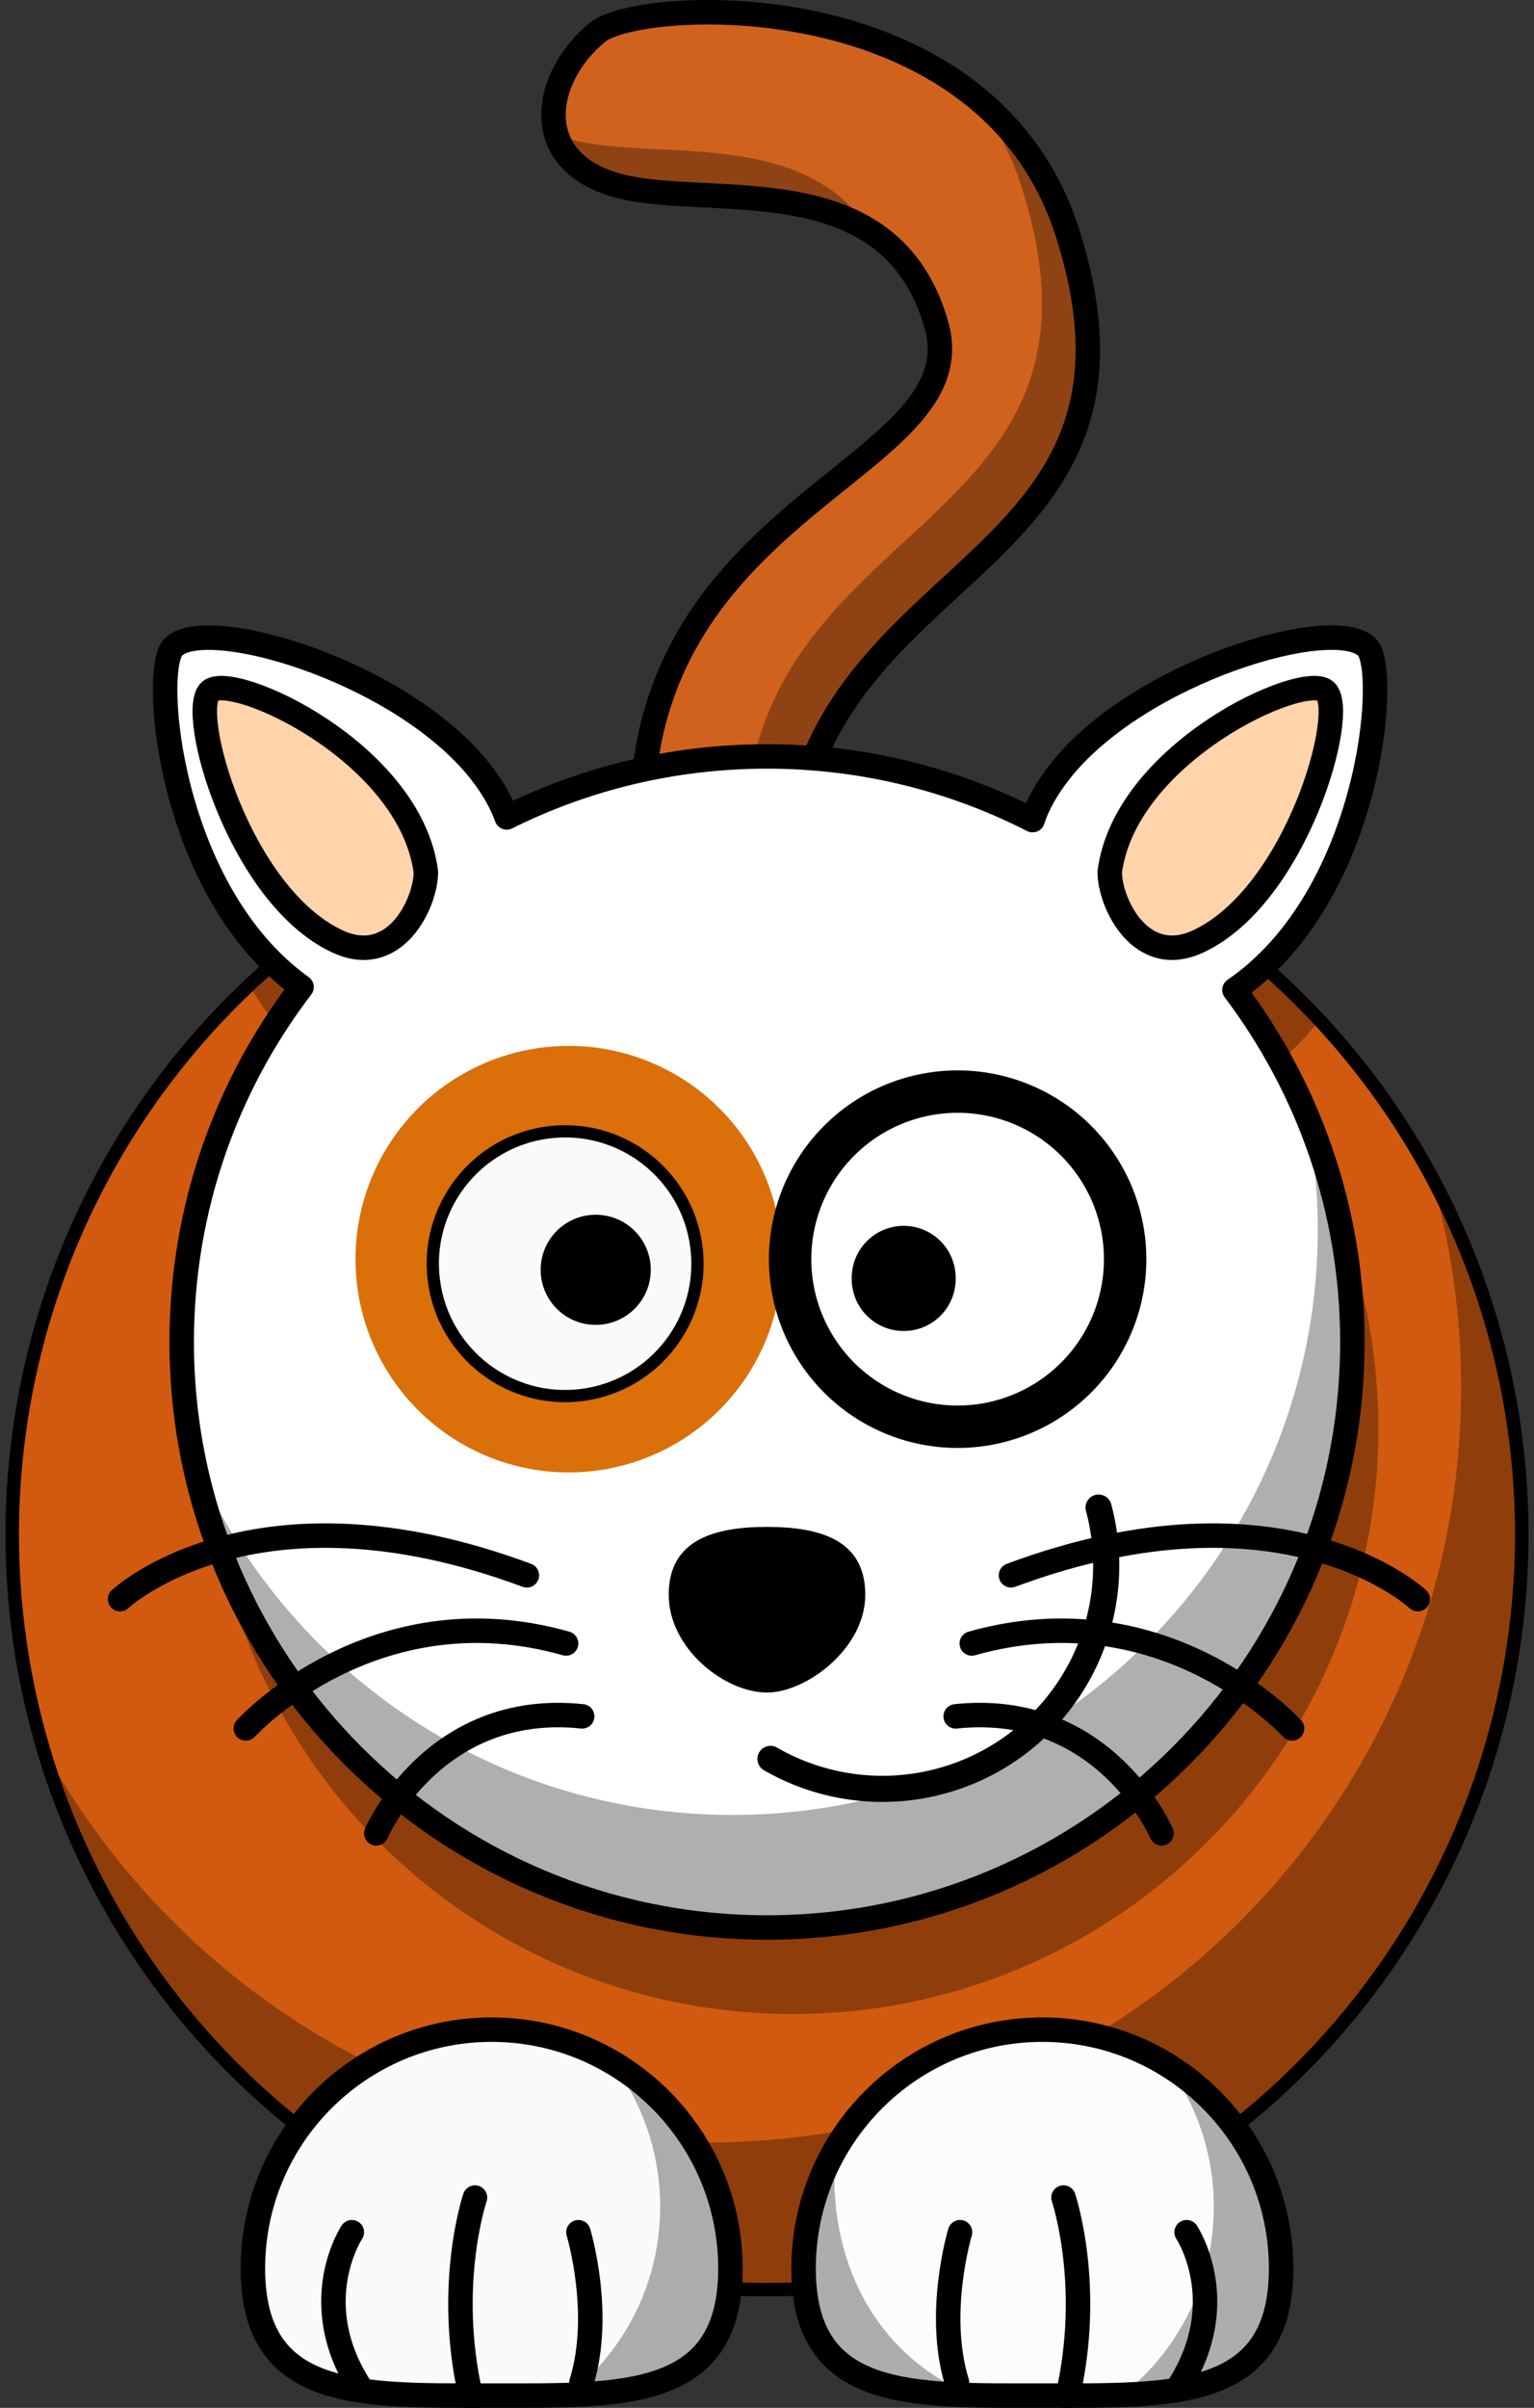
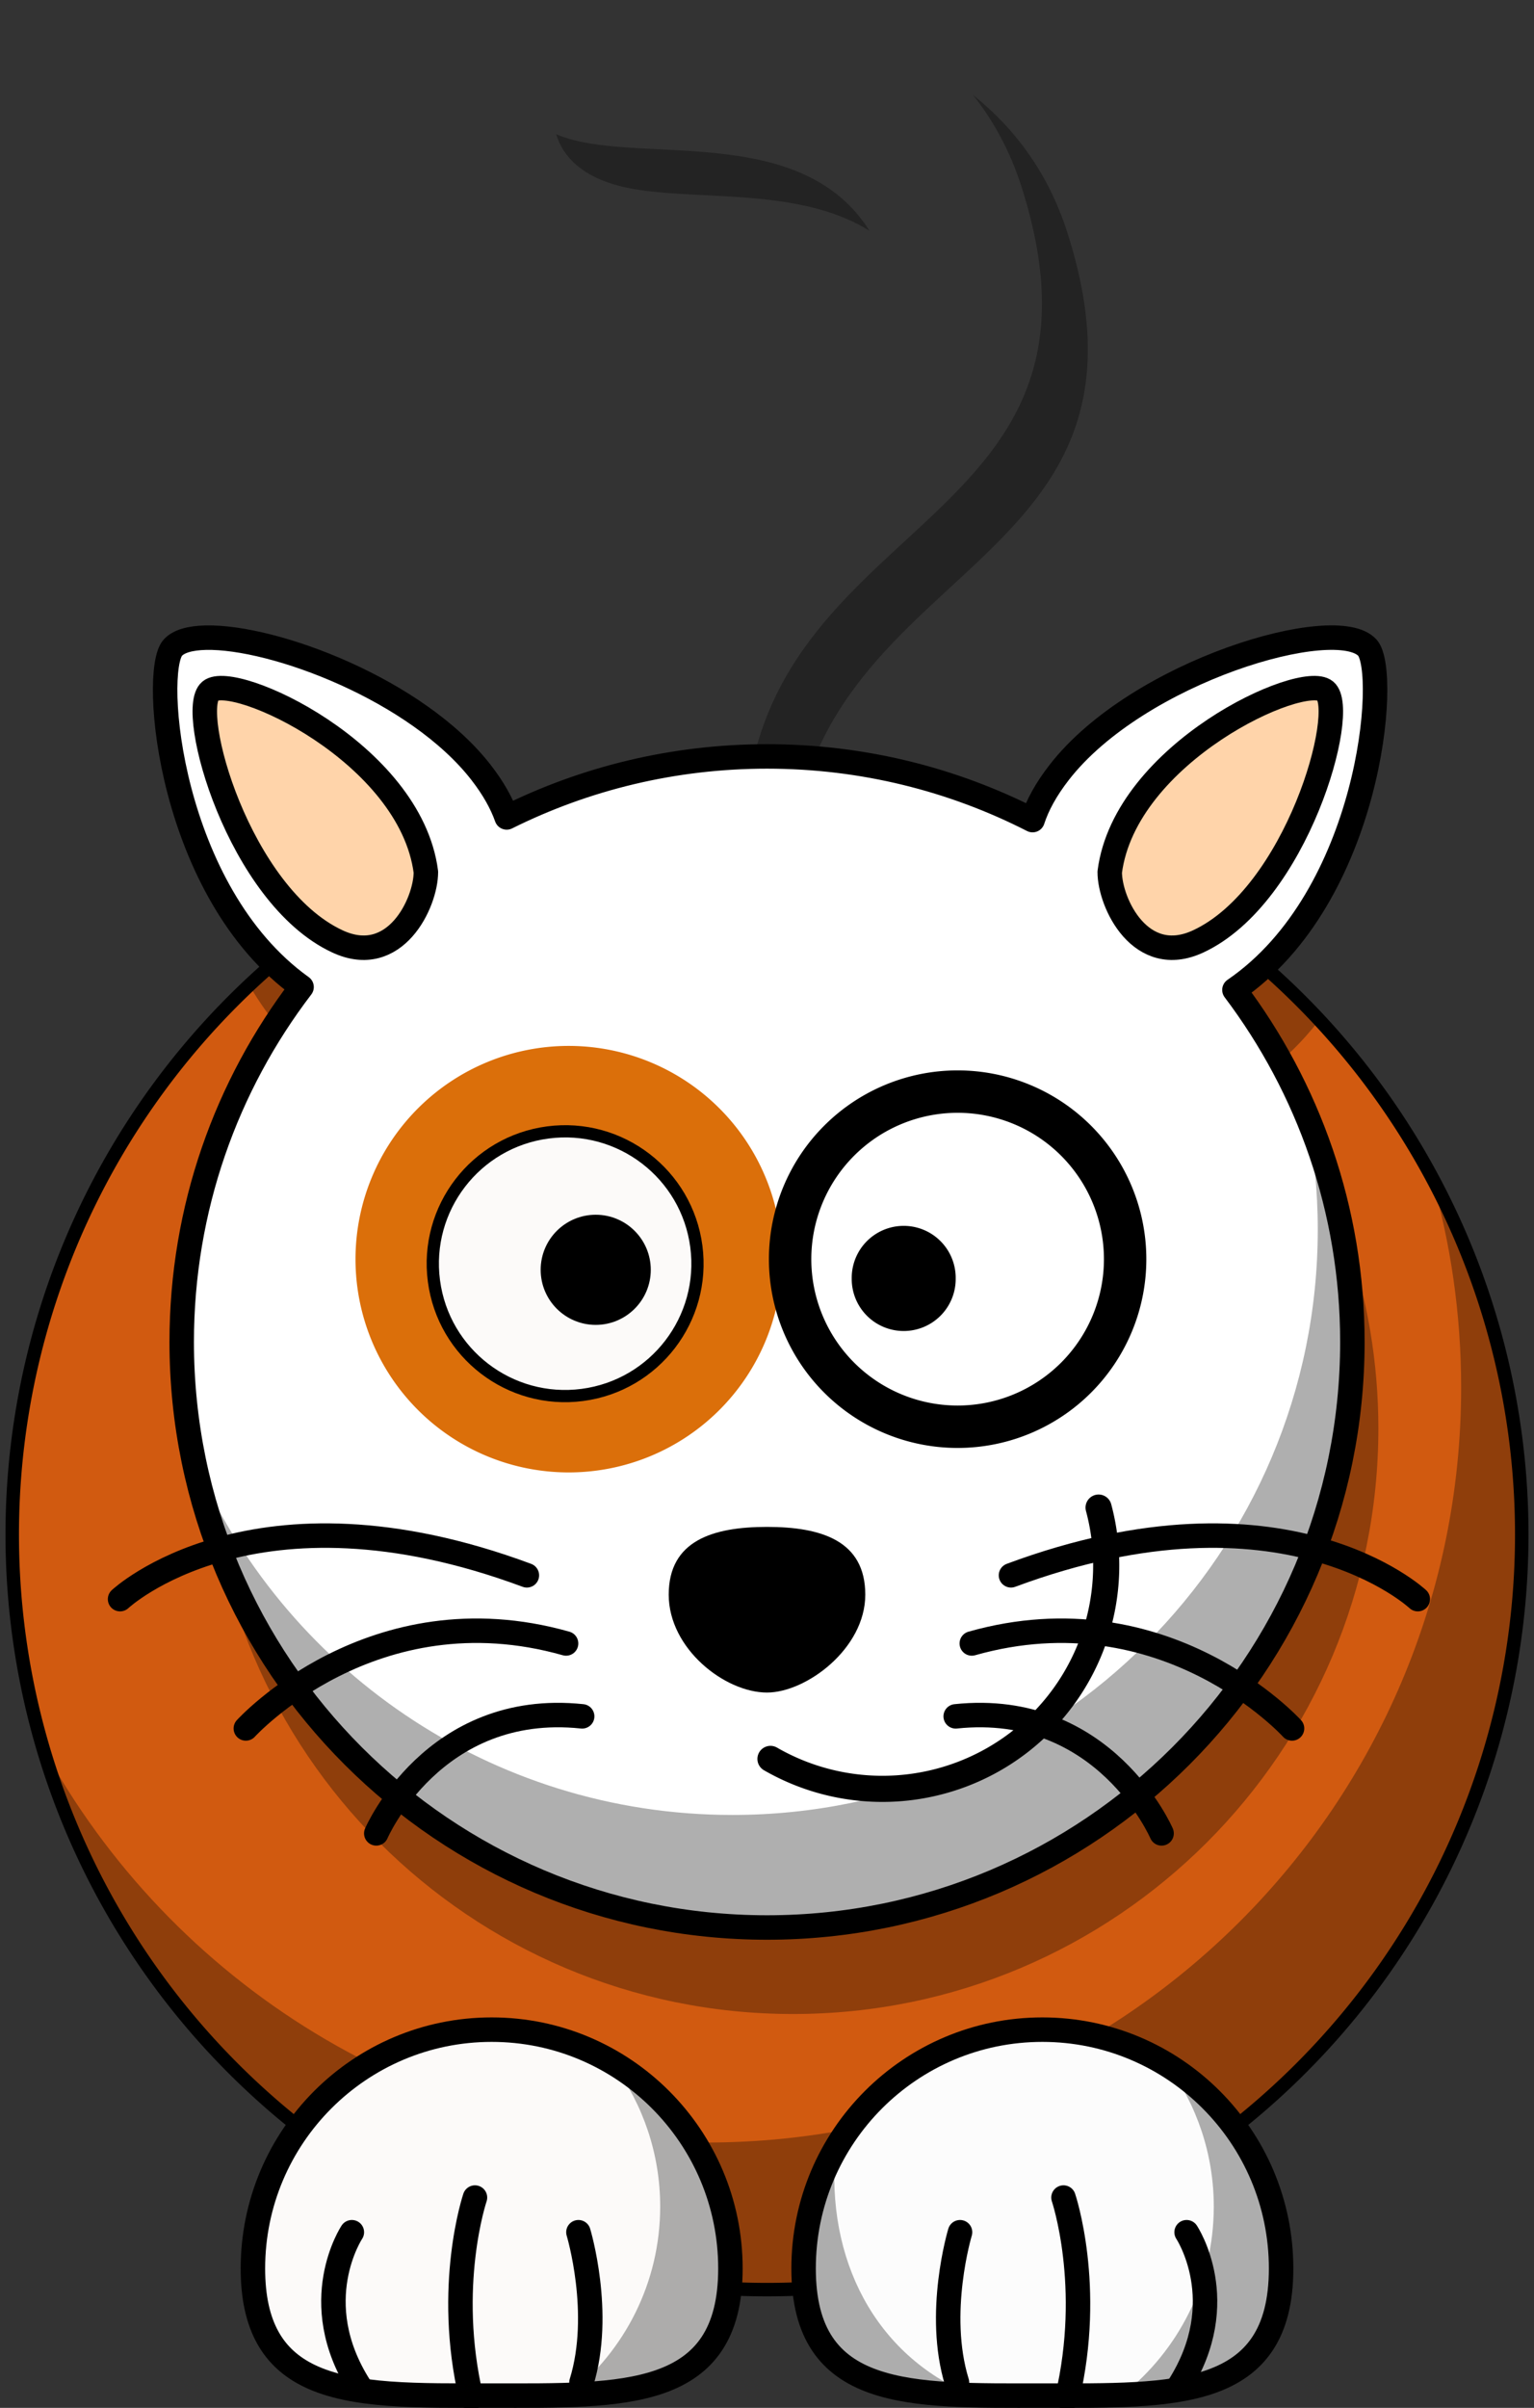
<svg xmlns="http://www.w3.org/2000/svg" width="250.772" height="393.489">
  <rect width="100%" height="100%" fill="#333333" stroke="none" />
  <g>
    <title>Layer 1</title>
    <g id="layer1">
-       <path fill="#d1621d" fill-rule="evenodd" stroke="#000000" stroke-width="4" stroke-miterlimit="4" id="path3229" d="m105.871,146.282c-9.443,-63.582 54.399,-67.86 47.214,-93.169c-7.473,-26.324 -36.512,-18.886 -51.621,-22.663c-15.109,-3.777 -12.879,-17.734 -3.777,-25.181c6.925,-5.666 63.548,-8.729 76.802,32.735c18.437,57.679 -45.326,52.88 -45.326,107.019c0,46.024 -22.033,1.259 -23.292,1.259z" />
      <path fill="#d15a10" fill-rule="nonzero" stroke="#000000" stroke-width="2.204" stroke-linecap="round" stroke-linejoin="round" stroke-miterlimit="4" id="path2383" d="m248.771,250.78a123.386,123.386 0 1 1 -246.772,0a123.386,123.386 0 1 1 246.772,0z" />
      <path fill="#000000" fill-opacity="0.314" fill-rule="evenodd" stroke-width="4" stroke-miterlimit="4" id="path3334" d="m159.08,15.534c3.32,4.186 6.042,9.138 7.906,14.969c18.437,57.679 -45.312,52.892 -45.312,107.031c0,18.697 -3.66,22.4 -8.062,20.219c6.792,9.204 15.562,16.331 15.562,-12.719c0,-54.139 63.749,-49.352 45.312,-107.031c-3.13,-9.793 -8.664,-17.091 -15.406,-22.469zm-68.156,6.406c1.117,3.776 4.393,6.966 10.531,8.5c10.768,2.692 28.618,-0.301 40.688,7.281c-10.616,-16.849 -34.839,-11.444 -48.188,-14.781c-1.112,-0.278 -2.103,-0.618 -3.031,-1z" />
      <path fill="#000000" fill-opacity="0.314" fill-rule="nonzero" stroke-width="4" stroke-linecap="round" stroke-linejoin="round" stroke-miterlimit="4" stroke-opacity="0.314" id="path3306" d="m79.236,136.347c-14.361,5.803 -27.382,14.23 -38.469,24.688c3.242,5.518 7.449,10.589 12.781,14.406c-12.298,16.098 -19.594,36.193 -19.594,58c-0,52.819 42.868,95.687 95.688,95.687c52.819,0 95.688,-42.868 95.688,-95.687c0,-21.6 -7.194,-41.511 -19.281,-57.531c3.723,-2.547 6.888,-5.693 9.594,-9.188c-10.565,-11.339 -23.219,-20.706 -37.375,-27.438c-0.304,0.361 -0.59,0.726 -0.875,1.094c-2.157,2.779 -3.554,5.361 -4.344,7.781c-13.035,-6.655 -27.776,-10.406 -43.406,-10.406c-15.285,0 -29.742,3.586 -42.562,9.969c-0.813,-2.293 -2.162,-4.734 -4.188,-7.344c-1.084,-1.396 -2.323,-2.74 -3.656,-4.031z" />
      <path fill="#ffffff" fill-rule="nonzero" stroke="#000000" stroke-width="4" stroke-linecap="round" stroke-linejoin="round" stroke-miterlimit="4" id="path2385" d="m33.643,104.208c-2.565,0.057 -4.46,0.587 -5.406,1.656c-3.487,3.939 -0.59,39.934 21.062,55.438c-12.298,16.098 -19.594,36.193 -19.594,58c0,52.819 42.868,95.688 95.688,95.688c52.819,0 95.688,-42.868 95.688,-95.688c0,-21.6 -7.194,-41.511 -19.281,-57.531c22.265,-15.232 25.273,-51.927 21.75,-55.906c-5.047,-5.701 -37.514,3.767 -50.406,20.375c-2.157,2.779 -3.554,5.361 -4.344,7.781c-13.035,-6.655 -27.776,-10.406 -43.406,-10.406c-15.285,0 -29.742,3.586 -42.562,9.969c-0.813,-2.293 -2.162,-4.734 -4.188,-7.344c-10.475,-13.494 -33.886,-22.278 -45,-22.031z" />
      <path fill="#000000" fill-opacity="0.314" fill-rule="nonzero" stroke-width="4" stroke-linecap="round" stroke-linejoin="round" stroke-miterlimit="4" id="path3293" d="m213.58,182.222c1.203,6.045 1.844,12.289 1.844,18.688c0,52.819 -42.868,95.687 -95.688,95.687c-39.615,0 -73.624,-24.098 -88.156,-58.437c8.771,43.79 47.453,76.844 93.812,76.844c52.819,0 95.688,-42.868 95.688,-95.687c0,-13.154 -2.684,-25.69 -7.5,-37.094z" />
      <path fill="#ffffff" fill-rule="nonzero" stroke="#db6f0a" stroke-width="14.931" stroke-linecap="round" stroke-linejoin="round" stroke-miterlimit="4" id="path2387" d="m120.35,205.772a27.384,27.384 0 1 1 -54.768,0a27.384,27.384 0 1 1 54.768,0z" />
      <path fill="#ffffff" fill-rule="nonzero" stroke="#000000" stroke-width="6.931" stroke-linecap="round" stroke-linejoin="round" stroke-miterlimit="4" id="path2391" d="m183.932,205.772a27.384,27.384 0 1 1 -54.768,0a27.384,27.384 0 1 1 54.768,0z" />
      <path fill="#000000" fill-rule="nonzero" stroke-width="32" stroke-linecap="round" stroke-linejoin="round" stroke-miterlimit="4" id="path2393" d="m109.648,208.92a8.499,8.499 0 1 1 -16.997,0a8.499,8.499 0 1 1 16.997,0z" />
      <path fill="#000000" fill-rule="nonzero" stroke-width="32" stroke-linecap="round" stroke-linejoin="round" stroke-miterlimit="4" id="path2395" d="m156.233,208.92a8.499,8.499 0 1 1 -16.997,0a8.499,8.499 0 1 1 16.997,0z" />
      <path fill="#000000" fill-rule="nonzero" stroke-width="4" stroke-linecap="round" stroke-linejoin="round" stroke-miterlimit="4" id="path2397" d="m141.453,260.598c0,8.83 -9.67,15.996 -16.067,15.996c-6.891,0 -16.067,-7.166 -16.067,-15.996c0,-8.83 7.198,-11.074 16.067,-11.074c8.869,0 16.067,2.244 16.067,11.074z" />
      <g id="g3178">
        <path fill="none" fill-rule="nonzero" stroke="#000000" stroke-width="4.271" stroke-linecap="round" stroke-linejoin="round" stroke-miterlimit="4" id="path2400" d="m179.593,246.369a36.59,36.512 0 0 1 -53.639,41.071" />
        <path fill="none" fill-rule="nonzero" stroke="#000000" stroke-width="4.271" stroke-linecap="round" stroke-linejoin="round" stroke-miterlimit="4" id="path3176" d="m71.181,246.369" />
      </g>
      <path fill="#000000" fill-opacity="0.314" fill-rule="nonzero" stroke-width="4" stroke-linecap="round" stroke-linejoin="round" stroke-miterlimit="4" id="path3339" d="m233.955,192.16c3.202,10.975 4.906,22.589 4.906,34.594c0,68.109 -55.266,123.375 -123.375,123.375c-46.825,0 -87.598,-26.132 -108.5,-64.594c15.023,51.2 62.367,88.625 118.406,88.625c68.109,0 123.375,-55.266 123.375,-123.375c0,-21.21 -5.373,-41.186 -14.812,-58.625z" />
      <g id="g3188">
        <path fill="none" fill-opacity="0.75" fill-rule="evenodd" stroke="#000000" stroke-width="4" stroke-linecap="round" stroke-miterlimit="4" id="path3182" d="m165.271,257.437c44.674,-16.608 66.504,3.893 66.504,3.893" />
        <path fill="none" fill-opacity="0.75" fill-rule="evenodd" stroke="#000000" stroke-width="4" stroke-linecap="round" stroke-miterlimit="4" id="path3184" d="m158.864,268.573c31.633,-8.958 52.351,13.887 52.351,13.887" />
        <path fill="none" fill-opacity="0.75" fill-rule="evenodd" stroke="#000000" stroke-width="4" stroke-linecap="round" stroke-miterlimit="4" id="path3186" d="m156.233,280.484c24.338,-2.576 33.657,19.126 33.657,19.126" />
      </g>
      <g id="g3193" transform="matrix(-1, 0, 0, 1, 651.555, -10.702)">
        <path fill="none" fill-opacity="0.75" fill-rule="evenodd" stroke="#000000" stroke-width="4" stroke-linecap="round" stroke-miterlimit="4" id="path3195" d="m565.423,268.139c44.674,-16.608 66.504,3.893 66.504,3.893" />
        <path fill="none" fill-opacity="0.75" fill-rule="evenodd" stroke="#000000" stroke-width="4" stroke-linecap="round" stroke-miterlimit="4" id="path3197" d="m559.016,279.275c31.633,-8.958 52.351,13.887 52.351,13.887" />
        <path fill="none" fill-opacity="0.75" fill-rule="evenodd" stroke="#000000" stroke-width="4" stroke-linecap="round" stroke-miterlimit="4" id="path3199" d="m556.385,291.186c24.338,-2.576 33.657,19.126 33.657,19.126" />
      </g>
      <path fill="#ffd4aa" fill-rule="evenodd" stroke="#000000" stroke-width="4" stroke-linejoin="round" stroke-miterlimit="4" id="path3231" d="m181.414,142.505c2.518,-19.515 31.476,-32.735 35.253,-29.588c3.777,3.148 -4.669,33.403 -20.774,40.919c-9.443,4.407 -14.479,-6.295 -14.479,-11.331z" />
      <path fill="#ffd4aa" fill-rule="evenodd" stroke="#000000" stroke-width="4" stroke-linejoin="round" stroke-miterlimit="4" id="path3233" d="m69.623,142.505c-2.518,-19.515 -31.476,-32.735 -35.253,-29.588c-3.777,3.148 4.669,33.403 20.774,40.919c9.443,4.407 14.479,-6.295 14.479,-11.331z" />
      <path fill="#fcfcfc" fill-rule="nonzero" stroke="#000000" stroke-width="4" stroke-linecap="round" stroke-linejoin="round" stroke-miterlimit="4" id="path3235" d="m209.428,370.711c0,21.545 -17.486,20.774 -39.03,20.774c-21.545,0 -39.03,0.771 -39.03,-20.774c0,-21.545 17.486,-39.03 39.03,-39.03c21.545,0 39.03,17.486 39.03,39.03z" />
      <path fill="#fcfaf9" fill-rule="nonzero" stroke="#000000" stroke-width="4" stroke-linecap="round" stroke-linejoin="round" stroke-miterlimit="4" id="path3238" d="m119.406,370.711c0,21.545 -17.486,20.774 -39.03,20.774c-11.98,0 -22.705,0.238 -29.866,-3.254c-5.718,-2.788 -9.164,-7.955 -9.164,-17.52c0,-21.545 17.486,-39.03 39.03,-39.03c21.545,0 39.03,17.486 39.03,39.03z" />
      <path fill="#000000" fill-opacity="0.314" fill-rule="nonzero" stroke-width="4" stroke-linecap="round" stroke-linejoin="round" stroke-miterlimit="4" id="path3327" d="m190.893,337.503c4.723,6.48 7.531,14.467 7.531,23.094c0,12.466 -5.835,23.559 -14.906,30.75c15.081,-0.573 25.906,-3.694 25.906,-20.625c0,-14.032 -7.407,-26.34 -18.531,-33.219z" />
      <path fill="#000000" fill-opacity="0.314" fill-rule="nonzero" stroke-width="4" stroke-linecap="round" stroke-linejoin="round" stroke-miterlimit="4" id="path3332" d="m100.393,337.503c4.723,6.48 7.531,14.467 7.531,23.094c0,12.466 -5.835,23.559 -14.906,30.75c15.081,-0.573 25.906,-3.694 25.906,-20.625c0,-14.032 -7.407,-26.34 -18.531,-33.219z" />
      <path fill="#000000" fill-opacity="0.314" fill-rule="nonzero" stroke-width="4" stroke-linecap="round" stroke-linejoin="round" stroke-miterlimit="4" id="path3349" d="m136.58,351.222c-3.313,5.735 -5.219,12.406 -5.219,19.5c0,17.505 11.553,20.263 27.438,20.688c-15.78,-6.578 -23.805,-22.208 -22.219,-40.188z" />
      <g id="g2469" transform="matrix(-1, 0, 0, 1, 652.476, -1.828)">
        <path fill="none" fill-opacity="0.75" fill-rule="evenodd" stroke="#000000" stroke-width="4" stroke-linecap="round" stroke-miterlimit="4" id="path2471" d="m557.418,391.166c-3.503,-11.331 0.5,-24.551 0.5,-24.551" />
        <path fill="none" fill-opacity="0.75" fill-rule="evenodd" stroke="#000000" stroke-width="4" stroke-linecap="round" stroke-miterlimit="4" id="path2473" d="m575.443,393.684c4.293,-18.256 -0.613,-32.735 -0.613,-32.735" />
        <path fill="none" fill-opacity="0.75" fill-rule="evenodd" stroke="#000000" stroke-width="4" stroke-linecap="round" stroke-miterlimit="4" id="path2475" d="m593.697,391.796c8.813,-13.849 1.259,-25.181 1.259,-25.181" />
      </g>
      <g id="g2508">
        <path fill="none" fill-opacity="0.75" fill-rule="evenodd" stroke="#000000" stroke-width="4" stroke-linecap="round" stroke-miterlimit="4" id="path2510" d="m156.443,389.338c-3.503,-11.331 0.5,-24.551 0.5,-24.551" />
        <path fill="none" fill-opacity="0.75" fill-rule="evenodd" stroke="#000000" stroke-width="4" stroke-linecap="round" stroke-miterlimit="4" id="path2512" d="m174.468,391.856c4.293,-18.256 -0.613,-32.735 -0.613,-32.735" />
        <path fill="none" fill-opacity="0.75" fill-rule="evenodd" stroke="#000000" stroke-width="4" stroke-linecap="round" stroke-miterlimit="4" id="path2514" d="m192.722,389.968c8.813,-13.849 1.259,-25.181 1.259,-25.181" />
      </g>
      <circle transform="rotate(-7.496, 92.387, 206.512)" id="svg_1" r="21.633" cy="206.511" cx="92.386" stroke-linecap="round" stroke-linejoin="round" stroke-width="2" stroke="#000000" fill="#fcfaf9" />
      <circle id="svg_2" r="8" cy="207.511" cx="97.386" stroke-linecap="round" stroke-linejoin="round" stroke-width="2" stroke="#000000" fill="#000000" />
    </g>
  </g>
</svg>